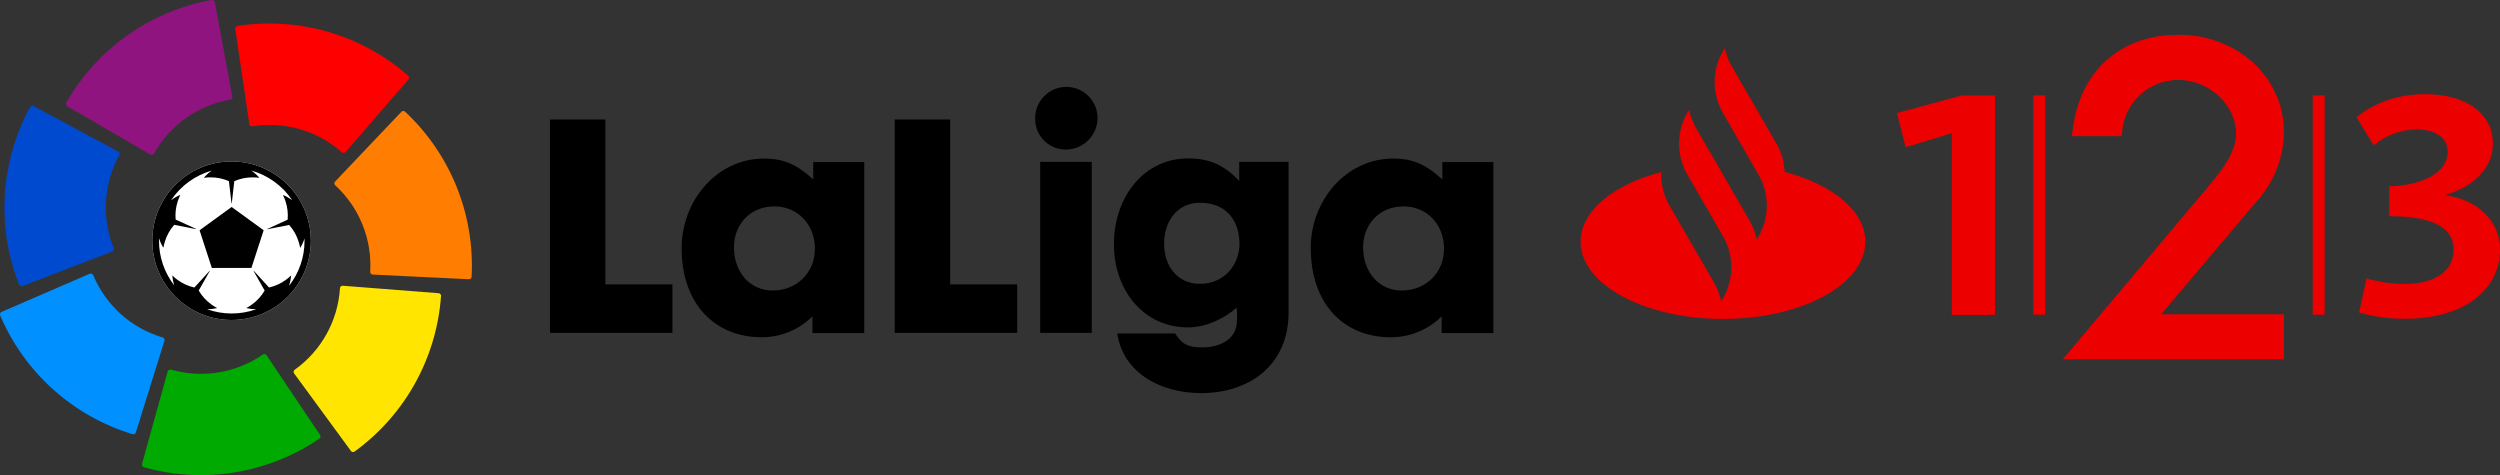
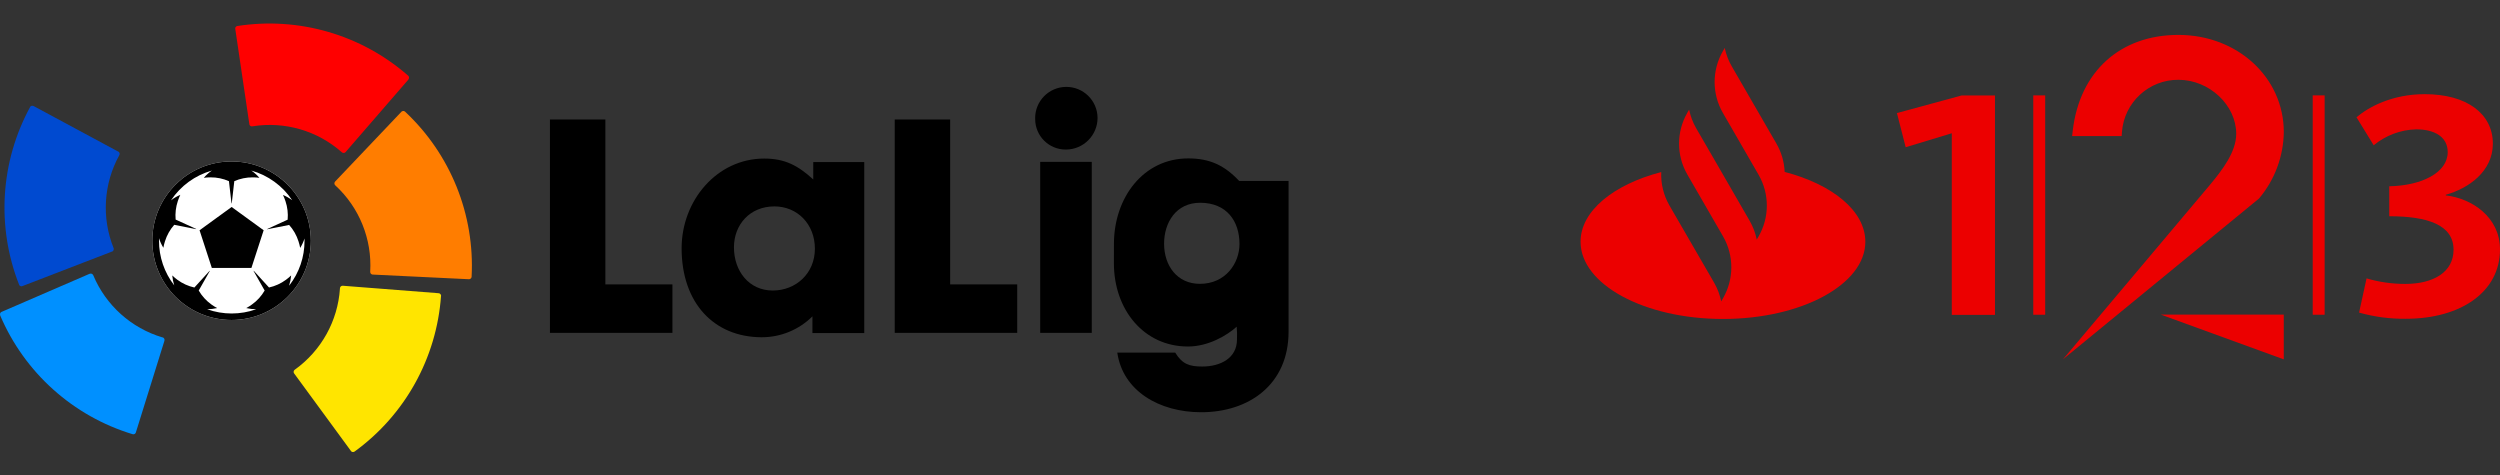
<svg xmlns="http://www.w3.org/2000/svg" version="1.1" id="Livello_1" x="0px" y="0px" viewBox="0 0 1147.999 218.173" enable-background="new 0 0 1147.999 218.173" xml:space="preserve">
  <rect x="0" y="0" width="1147.999" height="218.173" fill="#333333" stroke="none" />
  <g>
    <g>
      <polygon fill="#EC0000" points="916.089,144.578 916.089,43.848 900.729,43.848 871.069,51.918 875.089,67.608 896.259,61.188     896.259,144.578   " />
      <rect x="933.679" y="43.798" fill="#EC0000" width="5.47" height="100.73" />
      <rect x="1061.999" y="43.798" fill="#EC0000" width="5.47" height="100.73" />
      <path fill="#EC0000" d="M1104.769,146.378c25.34,0,43.23-12.41,43.23-31.84c0-15-13.12-23.47-24.9-24.81v-0.3    c10.29-2.84,21.62-10.61,21.62-23.47c0-13.6-11.78-22.72-31.3-22.72c-15.06,0-25.94,6-31.31,10.62l7.89,12.85    c5.506-4.559,12.384-7.137,19.53-7.32c8.35,0,14.46,3.43,14.46,10.46c0,9.42-11.93,15.4-26.84,15.69v13.76    c17.45,0,29.52,3.88,29.52,15.39c0,10.16-9.09,15.69-22.21,15.69c-6.004,0.001-11.977-0.854-17.74-2.54l-3.43,15.7    c6.984,1.967,14.214,2.923,21.47,2.84" />
-       <path fill="#EC0000" d="M947.309,165.008l67.08-79.63c6-7.16,12.48-15.51,12.48-23.92c0-13.22-12.39-24.82-26.52-24.82    c-13.56-0.073-24.877,10.332-25.94,23.85l-0.14,2h-22.75l0.28-2.46c3.14-27.13,21.75-44,48.55-44c27.12,0,48.37,19.6,48.37,44.62    c-0.143,11.181-4.166,21.966-11.38,30.51l-45,53.25h56.43v20.6H947.309z" />
      <path fill="#EC0000" d="M947.309,165.008l67.08-79.63c6-7.16,12.48-15.51,12.48-23.92c0-13.22-12.39-24.82-26.52-24.82    c-13.56-0.073-24.877,10.332-25.94,23.85l-0.14,2h-22.75l0.28-2.46c3.14-27.13,21.75-44,48.55-44c27.12,0,48.37,19.6,48.37,44.62    c-0.143,11.181-4.166,21.966-11.38,30.51" />
      <polyline fill="#EC0000" points="992.279,144.478 1048.699,144.478 1048.699,165.018   " />
      <path fill="#EC0000" d="M819.509,78.948c-0.187-4.574-1.48-9.035-3.77-13l-20.47-35.41c-1.544-2.648-2.648-5.529-3.27-8.53    l-0.85,1.48c-5.066,8.778-5.066,19.592,0,28.37l16.38,28.37c5.07,8.774,5.07,19.586,0,28.36l-0.83,1.42    c-0.608-3.017-1.702-5.914-3.24-8.58l-15-26l-9.57-16.52c-1.538-2.662-2.632-5.557-3.24-8.57l-0.85,1.48    c-5.035,8.754-5.035,19.526,0,28.28l16.43,28.45c5.06,8.78,5.06,19.59,0,28.37l-0.86,1.48c-0.608-3.013-1.702-5.908-3.24-8.57    l-20.52-35.46c-2.69-4.658-3.998-9.986-3.77-15.36c-21.92,5.72-37.05,17.88-37.05,32c0,19.58,29.28,35.46,65.39,35.46    s65.38-15.88,65.38-35.46C856.559,96.838,841.429,84.678,819.509,78.948L819.509,78.948z" />
    </g>
    <g>
      <polygon points="308.779,152.848 252.529,152.848 252.529,54.868 277.989,54.868 277.989,130.598 308.779,130.598   " />
      <path d="M355.619,94.778c-11.34,0-18.59,8.44-18.59,18.8c0,10.88,6.88,19.83,17.82,19.83c10.57,0,19.35-7.8,19.35-19.19    S366.049,94.778,355.619,94.778 M312.999,114.008c0-21.88,16.17-41.2,37.93-41.2c9.53,0,15.52,3.21,22.52,9.6v-8h23.42v78.53    h-23.8v-7.67c-6.22,6.186-14.648,9.64-23.42,9.6C327.869,154.778,312.999,139.158,312.999,114.008" />
      <polygon points="467.109,152.848 410.859,152.848 410.859,54.868 436.309,54.868 436.309,130.598 467.109,130.598   " />
      <path d="M501.339,152.848h-23.68v-78.53h23.68V152.848z M475.339,54.358c-0.072-7.914,6.286-14.388,14.2-14.46    s14.388,6.286,14.46,14.2c0.011,8.041-6.499,14.569-14.54,14.58c-0.033,0-0.067,0-0.1,0c-7.732,0.002-14.002-6.264-14.004-13.996    c0-0.108,0.001-0.216,0.004-0.324" />
-       <path d="M551.099,93.108c-11.07,0-16.55,9.09-16.55,18.81c0,10.1,6,18.42,16.43,18.42c11.83,0,18.19-9.47,18.19-18.29    C569.169,101.548,563.309,93.108,551.099,93.108 M511.519,112.008c0-21.24,13.49-39.27,34.11-39.27c9.93,0,16.67,3.2,23.41,10.36    v-8.78h22.67v69.2c0,24.3-18.22,37-40.11,37c-19.21,0-36-9.72-38.54-27.38h26.59c3.3,5.38,6.6,6.39,12.47,6.39    c8.27,0,15.9-3.82,15.9-12.39c0.087-1.964,0.043-3.932-0.13-5.89c-4.58,4.1-13.1,9.09-22.39,9.09c-20.23,0-34-16.89-34-38.25" />
-       <path d="M644.519,94.778c-11.33,0-18.58,8.44-18.58,18.8c0,10.88,6.86,19.83,17.81,19.83c10.57,0,19.34-7.8,19.34-19.19    S654.999,94.778,644.519,94.778 M601.869,114.008c0-21.88,16.17-41.2,37.93-41.2c9.55,0,15.54,3.21,22.53,9.6v-8h23.42v78.53    h-23.75v-7.67c-6.22,6.186-14.648,9.64-23.42,9.6c-21.76,0-36.66-15.62-36.66-40.81" />
+       <path d="M551.099,93.108c-11.07,0-16.55,9.09-16.55,18.81c0,10.1,6,18.42,16.43,18.42c11.83,0,18.19-9.47,18.19-18.29    C569.169,101.548,563.309,93.108,551.099,93.108 M511.519,112.008c0-21.24,13.49-39.27,34.11-39.27c9.93,0,16.67,3.2,23.41,10.36    h22.67v69.2c0,24.3-18.22,37-40.11,37c-19.21,0-36-9.72-38.54-27.38h26.59c3.3,5.38,6.6,6.39,12.47,6.39    c8.27,0,15.9-3.82,15.9-12.39c0.087-1.964,0.043-3.932-0.13-5.89c-4.58,4.1-13.1,9.09-22.39,9.09c-20.23,0-34-16.89-34-38.25" />
    </g>
    <g>
      <path fill="#FFFFFF" d="M106.349,74.138c-20.103-0.006-36.404,16.287-36.41,36.39c-0.006,20.103,16.287,36.404,36.39,36.41    c20.103,0.006,36.404-16.287,36.41-36.39c0-0.003,0-0.007,0-0.01C142.717,90.448,126.439,74.166,106.349,74.138" />
-       <path fill="#901480" d="M30.449,47.168c-0.213,0.4-0.186,0.886,0.07,1.26c0.114,0.171,0.269,0.312,0.45,0.41l38.03,22.11h0.09    c0.409,0.224,0.911,0.193,1.29-0.08c0.125-0.079,0.231-0.185,0.31-0.31c0.037-0.058,0.071-0.118,0.1-0.18    c7.335-12.992,20.104-22.015,34.8-24.59h0.15c0.154-0.04,0.3-0.107,0.43-0.2c0.38-0.274,0.573-0.738,0.5-1.2v-0.09l-8-43.25v-0.07    c-0.051-0.181-0.151-0.344-0.29-0.47c-0.258-0.359-0.691-0.551-1.13-0.5h-0.1c-28.104,5.08-52.521,22.329-66.7,47.12" />
      <path fill="#004AD0" d="M8.719,130.718c0.177,0.408,0.558,0.69,1,0.74c0.209,0.019,0.418-0.015,0.61-0.1l41.05-15.82h0.09    c0.43-0.184,0.72-0.594,0.75-1.06c0.025-0.146,0.025-0.294,0-0.44c-0.022-0.065-0.049-0.129-0.08-0.19    c-5.538-13.85-4.58-29.452,2.61-42.52c0.027-0.041,0.051-0.085,0.07-0.13c0.07-0.144,0.111-0.3,0.12-0.46    c0.026-0.469-0.214-0.914-0.62-1.15h-0.08l-38.78-20.88h-0.07c-0.157-0.093-0.337-0.142-0.52-0.14    c-0.441-0.016-0.857,0.205-1.09,0.58c-0.003,0.03-0.003,0.06,0,0.09l0,0c-13.626,25.097-15.456,54.935-5,81.51" />
      <path fill="#0090FF" d="M60.909,199.388c0.435,0.117,0.899-0.014,1.21-0.34c0.136-0.156,0.236-0.34,0.29-0.54l13.09-42v-0.1    c0.128-0.453-0.016-0.94-0.37-1.25c-0.111-0.095-0.236-0.173-0.37-0.23h-0.2c-14.29-4.268-25.923-14.704-31.71-28.45l-0.06-0.14    c-0.068-0.146-0.167-0.276-0.29-0.38c-0.347-0.317-0.845-0.406-1.28-0.23h-0.08l-40.35,17.46h-0.06    c-0.166,0.072-0.314,0.181-0.43,0.32c-0.287,0.337-0.375,0.801-0.23,1.22c0.002,0.033,0.002,0.067,0,0.1l0,0    c11.205,26.291,33.48,46.269,60.83,54.56" />
-       <path fill="#00AA00" d="M146.689,201.438c0.364-0.272,0.551-0.72,0.49-1.17c-0.028-0.203-0.107-0.396-0.23-0.56l-24.52-36.53    l-0.06-0.08c-0.273-0.38-0.739-0.57-1.2-0.49c-0.145,0.019-0.284,0.067-0.41,0.14l-0.17,0.12c-12.269,8.454-27.677,10.974-42,6.87    h-0.14c-0.159-0.03-0.321-0.03-0.48,0c-0.473,0.066-0.864,0.402-1,0.86v0.08l-11.75,42.33v0.07c-0.04,0.178-0.04,0.362,0,0.54    c0.086,0.434,0.394,0.791,0.81,0.94h0.1l0,0c27.491,7.737,56.997,2.92,80.6-13.16" />
      <path fill="#FFE500" d="M202.549,135.908c0.009-0.45-0.224-0.87-0.61-1.1c-0.18-0.103-0.383-0.162-0.59-0.17l-43.87-3.42h-0.09    c-0.471-0.023-0.914,0.226-1.14,0.64c-0.07,0.127-0.118,0.266-0.14,0.41c-0.005,0.073-0.005,0.147,0,0.22    c-0.979,14.883-8.57,28.546-20.69,37.24l-0.12,0.08c-0.124,0.104-0.229,0.23-0.31,0.37c-0.224,0.412-0.197,0.915,0.07,1.3    l0.06,0.07l26,35.48v0.06c0.114,0.145,0.257,0.264,0.42,0.35c0.391,0.201,0.86,0.179,1.23-0.06l0.09-0.05l0,0    c23.112-16.778,37.629-42.912,39.66-71.4" />
      <path fill="#FF7D00" d="M185.999,51.268c-0.34-0.3-0.818-0.384-1.24-0.22c-0.196,0.069-0.369,0.19-0.5,0.35l-30.32,31.92    l-0.06,0.08c-0.319,0.346-0.409,0.845-0.23,1.28c0.062,0.134,0.143,0.259,0.24,0.37l0.15,0.14    c10.966,10.121,16.822,24.622,15.96,39.52c-0.005,0.05-0.005,0.1,0,0.15c0.002,0.157,0.029,0.312,0.08,0.46    c0.178,0.438,0.589,0.736,1.06,0.77h0.08l44,2.13h0.07c0.182,0.012,0.365-0.023,0.53-0.1c0.408-0.177,0.69-0.558,0.74-1    c0.005-0.036,0.005-0.074,0-0.11C218.05,98.488,206.865,70.767,185.999,51.268" />
      <path fill="#FF0000" d="M109.049,11.918c-0.463,0.074-0.847,0.397-1,0.84c-0.05,0.204-0.05,0.416,0,0.62l6.43,43.52v0.1    c0.068,0.476,0.408,0.867,0.87,1c0.145,0.03,0.295,0.03,0.44,0c0.066,0.01,0.134,0.01,0.2,0    c14.725-2.355,29.732,1.999,40.91,11.87l0.12,0.1c0.122,0.104,0.265,0.179,0.42,0.22c0.449,0.138,0.938,0.001,1.25-0.35l0.06-0.07    l28.8-33.25v-0.07c0.117-0.135,0.199-0.296,0.24-0.47c0.114-0.428-0.008-0.885-0.32-1.2l-0.08-0.06l0,0    c-21.492-18.81-50.206-27.146-78.43-22.77" />
      <path d="M132.789,131.008c0.467-1.476,0.772-2.998,0.91-4.54c-0.745,0.719-1.536,1.387-2.37,2c-2.324,1.714-4.981,2.923-7.8,3.55    l-7-7.67l-0.1,0.07l5.1,9c-1.472,2.531-3.466,4.72-5.85,6.42c-0.83,0.604-1.703,1.149-2.61,1.63    c1.502,0.346,3.038,0.528,4.58,0.54c-7.285,2.6-15.245,2.6-22.53,0c1.545-0.013,3.084-0.194,4.59-0.54    c-0.906-0.483-1.778-1.028-2.61-1.63c-2.381-1.703-4.375-3.891-5.85-6.42l5.1-9l-0.09-0.07l-7,7.68    c-2.819-0.627-5.476-1.836-7.8-3.55c-0.833-0.61-1.621-1.279-2.36-2c0.133,1.549,0.438,3.079,0.91,4.56    c-4.557-5.871-7.021-13.098-7-20.53v-1.1c0.49,1.528,1.161,2.992,2,4.36c0.186-1.015,0.437-2.017,0.75-3    c0.872-2.782,2.316-5.35,4.24-7.54l10.07,2v-0.11l-9.42-4.3c-0.257-2.869,0.084-5.759,1-8.49c0.323-0.977,0.707-1.932,1.15-2.86    c-1.537,0.657-2.982,1.511-4.3,2.54c4.432-6.667,11.105-11.527,18.81-13.7c-1.39,0.938-2.645,2.062-3.73,3.34    c1.021-0.142,2.05-0.212,3.08-0.21c2.915-0.024,5.803,0.573,8.47,1.75l1.17,10.17h0.12l1.17-10.18    c2.666-1.17,5.549-1.763,8.46-1.74c1.027-0.002,2.053,0.068,3.07,0.21c-1.089-1.271-2.34-2.394-3.72-3.34    c7.683,2.163,14.342,6.996,18.78,13.63c-1.308-0.981-2.732-1.797-4.24-2.43c0.443,0.928,0.827,1.883,1.15,2.86    c0.921,2.733,1.262,5.628,1,8.5l-9.39,4.3v0.11l10.07-2c1.957,2.185,3.426,4.763,4.31,7.56c0.321,0.982,0.575,1.984,0.76,3    c0.839-1.357,1.51-2.811,2-4.33v1.07c0.018,7.426-2.446,14.645-7,20.51 M106.349,74.138c-20.103-0.006-36.404,16.287-36.41,36.39    c-0.006,20.103,16.287,36.404,36.39,36.41s36.404-16.287,36.41-36.39c0-0.003,0-0.007,0-0.01    C142.717,90.448,126.439,74.166,106.349,74.138" />
      <polygon points="91.639,105.738 97.269,123.038 115.449,123.038 121.069,105.738 106.359,95.048   " />
    </g>
  </g>
</svg>